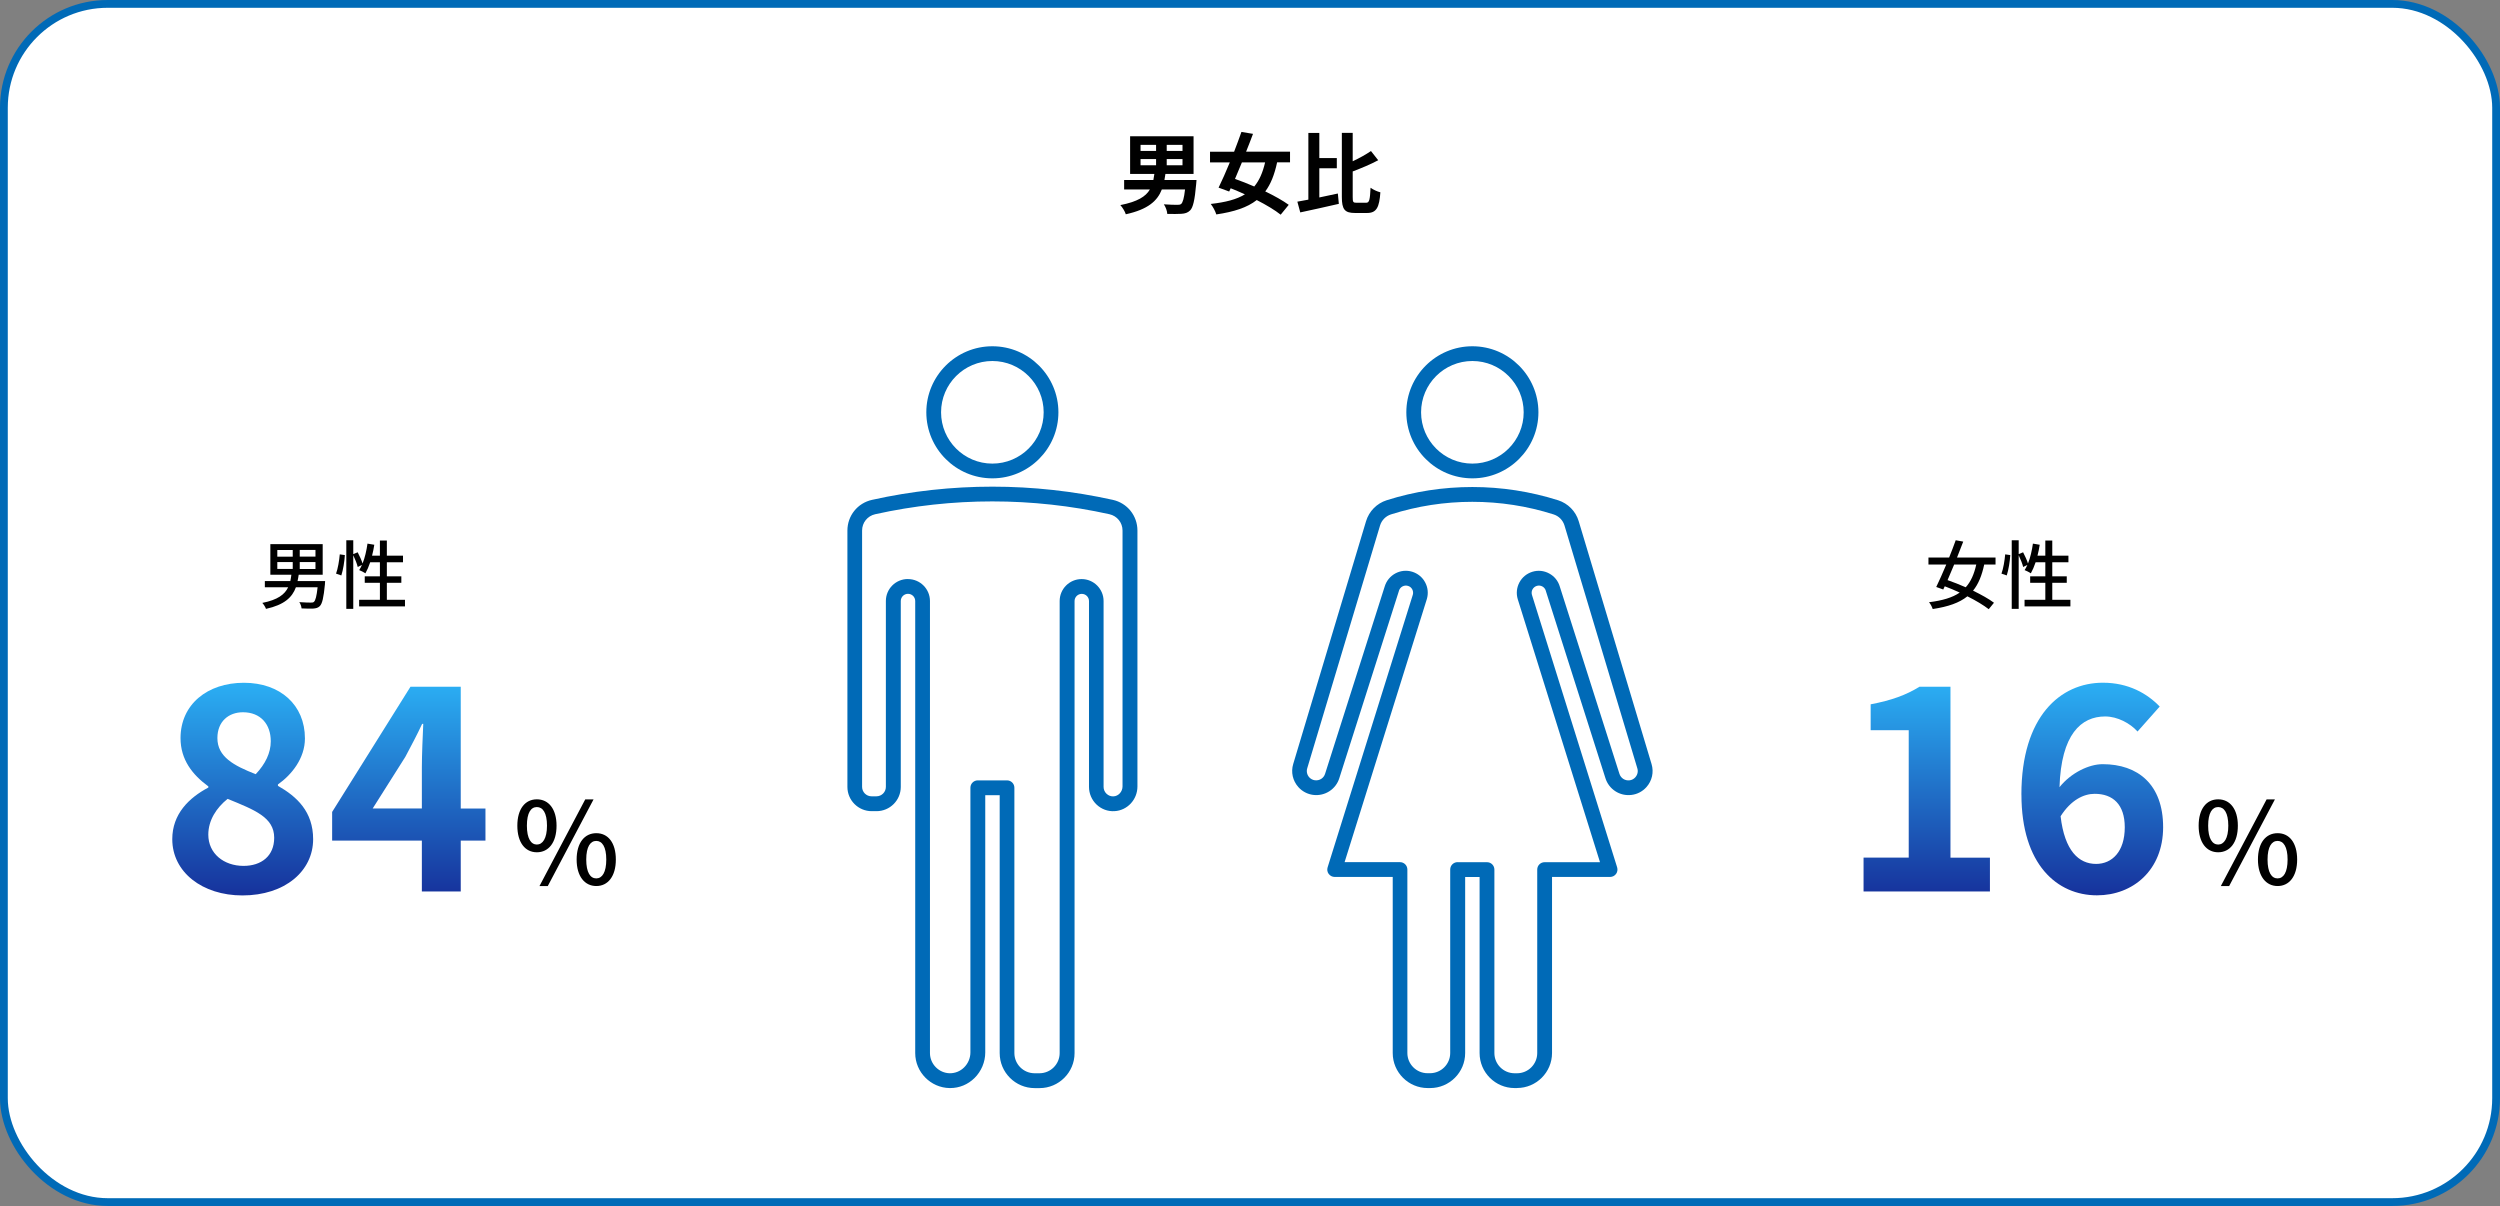
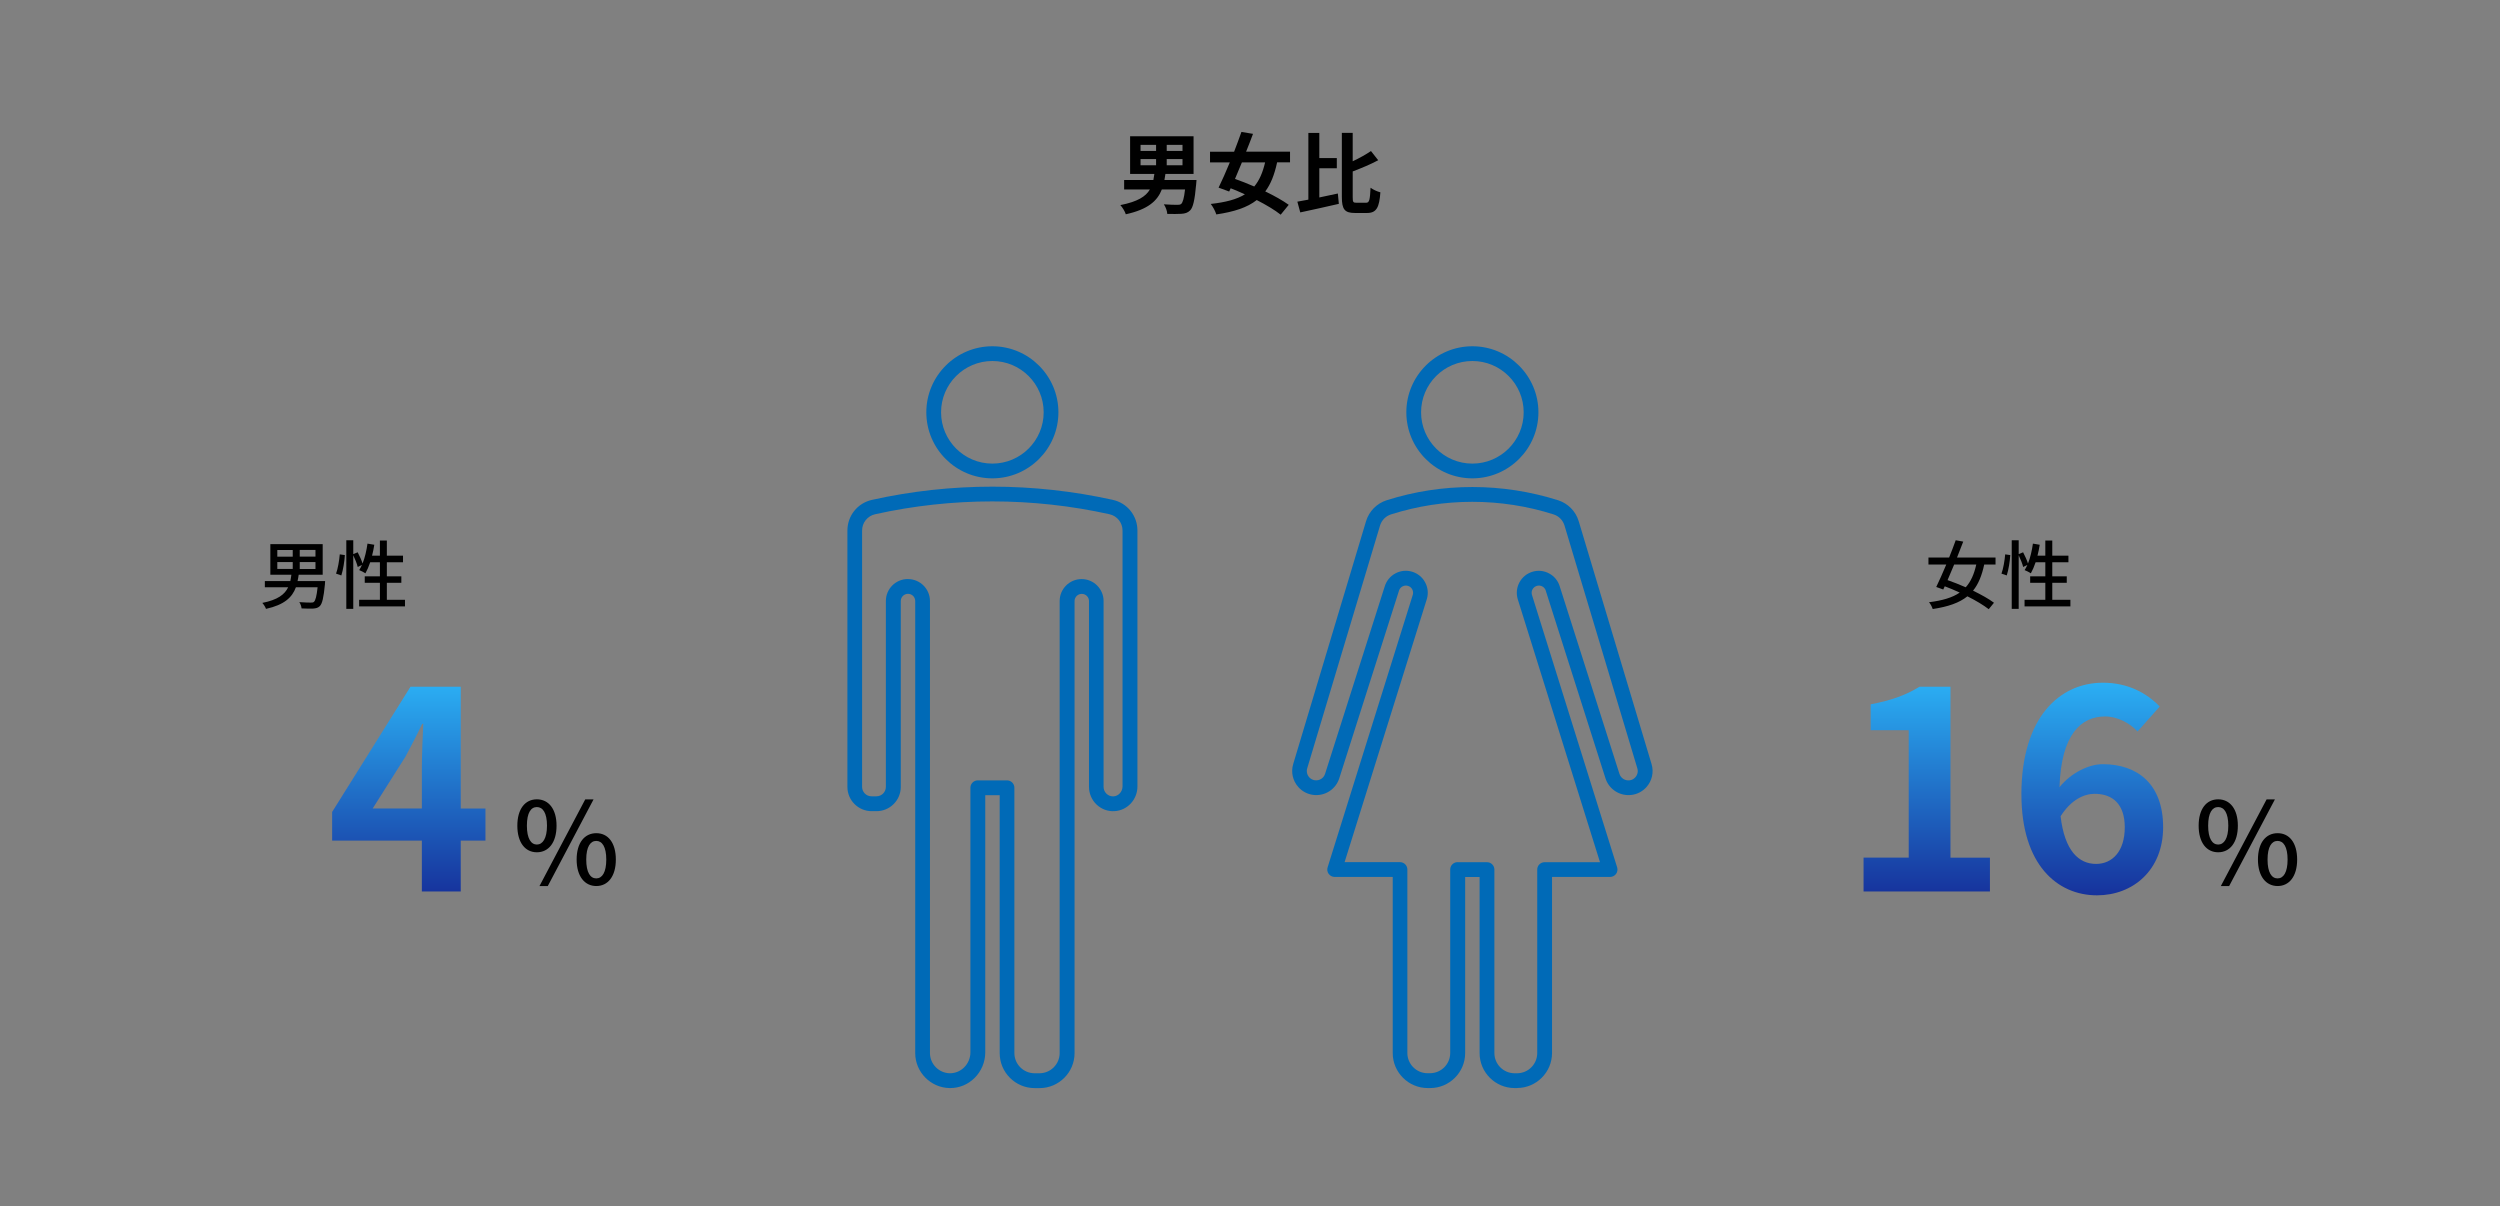
<svg xmlns="http://www.w3.org/2000/svg" xmlns:xlink="http://www.w3.org/1999/xlink" id="_レイヤー_2" data-name="レイヤー 2" viewBox="0 0 481.5 232.27">
  <rect x="0" y="0" width="481.5" height="232.27" fill="#808080" stroke="none" />
  <defs>
    <style>
      .cls-1 {
        fill: #fff;
        stroke: #006ab7;
        stroke-miterlimit: 10;
        stroke-width: 1.5px;
      }

      .cls-2 {
        fill: url(#_名称未設定グラデーション_4);
      }

      .cls-3 {
        fill: url(#_名称未設定グラデーション_4-3);
      }

      .cls-4 {
        fill: url(#_名称未設定グラデーション_4-2);
      }

      .cls-5 {
        fill: #006ab7;
      }
    </style>
    <linearGradient id="_名称未設定グラデーション_4" data-name="名称未設定グラデーション 4" x1="387.76" y1="131.49" x2="387.76" y2="172.46" gradientUnits="userSpaceOnUse">
      <stop offset="0" stop-color="#2baff4" />
      <stop offset="1" stop-color="#16329c" />
    </linearGradient>
    <linearGradient id="_名称未設定グラデーション_4-2" data-name="名称未設定グラデーション 4" x1="63.34" x2="63.34" xlink:href="#_名称未設定グラデーション_4" />
    <linearGradient id="_名称未設定グラデーション_4-3" data-name="名称未設定グラデーション 4" x1="63.34" x2="63.34" xlink:href="#_名称未設定グラデーション_4" />
  </defs>
  <g id="_アイコンとフォームフィールド" data-name="アイコンとフォームフィールド">
    <g>
-       <rect class="cls-1" x=".75" y=".75" width="480" height="230.77" rx="20" ry="20" />
      <g>
        <path d="M230.45,34.67s-.03.54-.07.82c-.27,3.09-.61,4.49-1.16,5.03-.48.48-.99.61-1.7.66-.59.05-1.63.03-2.7.02-.03-.58-.31-1.34-.66-1.85,1.05.08,2.12.1,2.58.1.36,0,.56-.02.75-.17.31-.26.56-1.1.75-2.79h-4.47c-.85,2.19-2.65,3.84-6.94,4.78-.15-.53-.65-1.33-1.05-1.77,3.31-.65,4.9-1.65,5.69-3.01h-4.96v-1.82h5.63c.07-.37.14-.76.19-1.17h-4.67v-7.26h12.22v7.26h-5.42c-.05.41-.12.78-.19,1.17h6.19ZM219.67,29.07h2.99v-1.17h-2.99v1.17ZM219.67,31.83h2.99v-1.19h-2.99v1.19ZM227.75,27.9h-3.04v1.17h3.04v-1.17ZM227.75,30.64h-3.04v1.19h3.04v-1.19Z" />
        <path d="M245.97,31.28c-.51,2.36-1.22,4.18-2.28,5.59,1.77.85,3.4,1.77,4.52,2.58l-1.55,1.9c-1.09-.87-2.75-1.87-4.61-2.82-1.83,1.44-4.35,2.26-7.79,2.77-.19-.65-.65-1.48-1.07-2.02,2.86-.32,4.98-.87,6.58-1.85-.92-.42-1.84-.82-2.74-1.17l-.29.63-2.04-.75c.65-1.33,1.41-3.04,2.16-4.86h-3.81v-2.06h4.64c.51-1.33,1-2.63,1.41-3.81l2.23.37c-.41,1.09-.85,2.26-1.33,3.43h8.46v2.06h-2.52ZM239.19,31.28c-.44,1.1-.9,2.18-1.33,3.18,1.16.41,2.43.9,3.71,1.46.97-1.16,1.63-2.67,2.09-4.64h-4.47Z" />
        <path d="M254.1,38.03c1.17-.24,2.4-.51,3.57-.76l.19,1.99c-2.57.59-5.34,1.21-7.43,1.65l-.56-2.07c.63-.1,1.34-.24,2.12-.39v-12.85h2.11v4.84h3.37v1.97h-3.37v5.63ZM263.12,39.05c.63,0,.73-.58.85-2.89.48.36,1.33.75,1.89.88-.2,2.87-.73,3.98-2.55,3.98h-2.35c-1.97,0-2.52-.68-2.52-3.09v-12.34h2.09v5.47c1.31-.61,2.58-1.33,3.52-1.97l1.39,1.77c-1.48.8-3.26,1.53-4.91,2.16v4.93c0,.97.08,1.1.73,1.1h1.85Z" />
      </g>
      <g>
        <path d="M62.59,112.46c-.26,2.68-.53,3.83-1.01,4.29-.33.32-.71.42-1.25.46-.46.03-1.34.01-2.25-.03-.03-.36-.2-.88-.43-1.21.91.07,1.83.09,2.19.09.3,0,.48-.01.62-.14.3-.26.52-1.07.71-2.81h-4.18c-.71,1.93-2.2,3.37-5.76,4.16-.12-.36-.45-.88-.71-1.15,2.98-.59,4.32-1.63,4.98-3.01h-4.49v-1.2h4.91c.09-.39.14-.81.2-1.22h-4.05v-5.89h10.08v5.89h-4.62c-.06.42-.13.84-.22,1.22h5.31l-.04.55ZM53.41,107.21h2.97v-1.28h-2.97v1.28ZM53.41,109.58h2.97v-1.33h-2.97v1.33ZM60.76,105.92h-3.03v1.28h3.03v-1.28ZM60.76,108.26h-3.03v1.33h3.03v-1.33Z" />
        <path d="M64.72,110.49c.36-.97.62-2.55.72-3.72l.98.14c-.07,1.18-.33,2.85-.68,3.92l-1.02-.35ZM78,115.52v1.27h-8.83v-1.27h4v-3.27h-2.92v-1.25h2.92v-2.71h-1.87c-.27.81-.59,1.54-.92,2.13-.27-.19-.86-.49-1.2-.62.19-.29.37-.62.53-.99l-.81.39c-.13-.58-.5-1.5-.86-2.26v10.33h-1.34v-13.21h1.34v2.66l.85-.35c.36.68.76,1.56.94,2.16.45-1.12.76-2.48.95-3.83l1.31.22c-.1.72-.26,1.43-.43,2.1h1.51v-2.91h1.34v2.91h3.11v1.27h-3.11v2.71h2.79v1.25h-2.79v3.27h3.49Z" />
      </g>
      <g>
        <path d="M382.16,108.73c-.46,2.13-1.12,3.77-2.15,5.03,1.58.78,3.04,1.58,4.03,2.33l-1.01,1.24c-.98-.76-2.46-1.66-4.11-2.48-1.55,1.25-3.69,2-6.68,2.45-.13-.42-.42-.97-.71-1.31,2.61-.33,4.51-.89,5.91-1.86-.96-.45-1.94-.86-2.88-1.21l-.29.62-1.35-.49c.56-1.15,1.25-2.71,1.93-4.32h-3.43v-1.35h3.98c.46-1.15.91-2.3,1.27-3.33l1.45.26c-.36.95-.78,2-1.2,3.07h7.42v1.35h-2.19ZM376.37,108.73c-.43,1.04-.86,2.06-1.27,3,1.11.39,2.32.86,3.5,1.38.98-1.08,1.61-2.51,2.03-4.38h-4.26Z" />
        <path d="M385.48,110.49c.36-.97.62-2.55.72-3.72l.98.14c-.07,1.18-.33,2.85-.68,3.92l-1.02-.35ZM398.76,115.52v1.27h-8.83v-1.27h4v-3.27h-2.92v-1.25h2.92v-2.71h-1.87c-.27.81-.59,1.54-.92,2.13-.27-.19-.86-.49-1.2-.62.19-.29.37-.62.53-.99l-.81.39c-.13-.58-.5-1.5-.86-2.26v10.33h-1.34v-13.21h1.34v2.66l.85-.35c.36.68.76,1.56.94,2.16.45-1.12.76-2.48.95-3.83l1.31.22c-.1.72-.26,1.43-.43,2.1h1.51v-2.91h1.34v2.91h3.11v1.27h-3.11v2.71h2.79v1.25h-2.79v3.27h3.49Z" />
      </g>
      <g>
        <path d="M423.46,159.03c0-3.24,1.51-5.08,3.76-5.08s3.79,1.84,3.79,5.08-1.53,5.12-3.79,5.12-3.76-1.88-3.76-5.12ZM429.17,159.03c0-2.49-.81-3.59-1.95-3.59s-1.93,1.09-1.93,3.59.81,3.63,1.93,3.63,1.95-1.16,1.95-3.63ZM436.55,153.96h1.6l-8.82,16.7h-1.6l8.82-16.7ZM434.88,165.55c0-3.24,1.53-5.08,3.79-5.08s3.76,1.84,3.76,5.08-1.53,5.1-3.76,5.1-3.79-1.86-3.79-5.1ZM440.59,165.55c0-2.49-.81-3.59-1.93-3.59s-1.93,1.09-1.93,3.59.79,3.63,1.93,3.63,1.93-1.16,1.93-3.63Z" />
        <g>
          <path class="cls-2" d="M358.92,165.18h8.7v-24.55h-7.33v-4.98c4.05-.77,6.84-1.8,9.41-3.39h5.96v32.92h7.6v6.51h-24.34v-6.51Z" />
          <path class="cls-2" d="M389.32,153.04c0-15.04,7.49-21.55,15.7-21.55,4.92,0,8.53,2.08,10.94,4.59l-4.27,4.81c-1.42-1.59-3.88-2.9-6.23-2.9-4.65,0-8.48,3.45-8.8,13.62,2.24-2.79,5.69-4.43,8.31-4.43,6.78,0,11.65,3.88,11.65,12.14s-5.8,13.12-12.74,13.12c-7.66,0-14.55-5.91-14.55-19.41ZM396.87,157.2c.77,6.67,3.5,9.19,6.84,9.19,3.06,0,5.52-2.35,5.52-7.05,0-4.43-2.3-6.45-5.8-6.45-2.08,0-4.54,1.15-6.56,4.32Z" />
        </g>
      </g>
      <g>
        <path d="M99.64,159.03c0-3.24,1.51-5.08,3.76-5.08s3.79,1.84,3.79,5.08-1.53,5.12-3.79,5.12-3.76-1.88-3.76-5.12ZM105.35,159.03c0-2.49-.81-3.59-1.95-3.59s-1.92,1.09-1.92,3.59.81,3.63,1.92,3.63,1.95-1.16,1.95-3.63ZM112.72,153.96h1.6l-8.82,16.7h-1.6l8.82-16.7ZM111.06,165.55c0-3.24,1.53-5.08,3.79-5.08s3.76,1.84,3.76,5.08-1.53,5.1-3.76,5.1-3.79-1.86-3.79-5.1ZM116.77,165.55c0-2.49-.81-3.59-1.93-3.59s-1.93,1.09-1.93,3.59.79,3.63,1.93,3.63,1.93-1.16,1.93-3.63Z" />
        <g>
-           <path class="cls-4" d="M33.18,161.63c0-4.87,3.23-7.98,6.95-9.95v-.22c-3.06-2.24-5.36-5.14-5.36-9.3,0-6.51,5.2-10.66,12.2-10.66s11.76,4.27,11.76,10.72c0,3.88-2.62,7.05-5.2,8.86v.27c3.66,2.08,6.78,4.98,6.78,10.28,0,6.12-5.41,10.83-13.62,10.83-7.71,0-13.51-4.48-13.51-10.83ZM52.81,161.35c0-3.94-3.77-5.36-8.97-7.49-2.13,1.7-3.72,4.1-3.72,6.89,0,3.66,3.01,6.02,6.78,6.02,3.45,0,5.91-1.91,5.91-5.41ZM52.15,142.76c0-3.28-1.97-5.58-5.36-5.58-2.73,0-4.92,1.75-4.92,4.98,0,3.61,3.17,5.3,7.38,6.95,1.86-1.97,2.9-4.1,2.9-6.34Z" />
          <path class="cls-3" d="M81.25,161.9h-17.28v-5.52l15.09-24.12h9.68v23.46h4.76v6.18h-4.76v9.79h-7.49v-9.79ZM81.25,155.72v-7.88c0-2.35.16-6.07.27-8.42h-.22c-.98,2.13-2.08,4.16-3.23,6.34l-6.29,9.95h9.46Z" />
        </g>
      </g>
      <g>
        <path class="cls-5" d="M183,209.56s-.07,0-.11,0c-3.65-.06-6.62-3.08-6.62-6.74v-87.06c0-.77-.62-1.39-1.39-1.39s-1.39.62-1.39,1.39v35.8c0,2.57-2.09,4.67-4.67,4.67h-.94c-2.57,0-4.67-2.09-4.67-4.67v-49.37c0-2.86,1.95-5.3,4.75-5.92,7.6-1.69,15.39-2.54,23.18-2.54s15.58.86,23.18,2.54c2.8.62,4.75,3.05,4.75,5.92v49.28c0,2.54-1.95,4.63-4.43,4.76-1.29.07-2.51-.39-3.45-1.28-.92-.88-1.45-2.11-1.45-3.38v-35.8c0-.77-.62-1.39-1.39-1.39s-1.39.62-1.39,1.39v87.06c0,3.71-3.02,6.74-6.74,6.74h-.94c-3.71,0-6.74-3.02-6.74-6.74v-49.67h-2.78v49.55c0,1.83-.76,3.63-2.07,4.92-1.27,1.25-2.92,1.93-4.67,1.93ZM174.87,111.53c2.34,0,4.24,1.9,4.24,4.23v87.06c0,2.11,1.72,3.86,3.83,3.89,1.02,0,1.99-.38,2.74-1.12.78-.76,1.22-1.82,1.22-2.9v-50.97c0-.79.64-1.42,1.42-1.42h5.63c.79,0,1.42.64,1.42,1.42v51.1c0,2.15,1.75,3.89,3.89,3.89h.94c2.15,0,3.89-1.75,3.89-3.89v-87.06c0-2.34,1.9-4.23,4.23-4.23s4.23,1.9,4.23,4.23v35.8c0,.5.2.97.57,1.32.37.35.84.53,1.35.5.95-.05,1.73-.91,1.73-1.92v-49.28c0-1.52-1.04-2.81-2.52-3.14-7.39-1.64-14.99-2.47-22.56-2.47s-15.17.83-22.56,2.47c-1.48.33-2.52,1.62-2.52,3.14v49.37c0,1.01.82,1.82,1.82,1.82h.94c1.01,0,1.82-.82,1.82-1.82v-35.8c0-2.34,1.9-4.23,4.23-4.23Z" />
        <path class="cls-5" d="M191.13,92.13c-7.02,0-12.72-5.71-12.72-12.72s5.71-12.72,12.72-12.72,12.72,5.71,12.72,12.72-5.71,12.72-12.72,12.72ZM191.13,69.53c-5.45,0-9.88,4.43-9.88,9.88s4.43,9.88,9.88,9.88,9.88-4.43,9.88-9.88-4.43-9.88-9.88-9.88Z" />
      </g>
      <g>
        <path class="cls-5" d="M292.18,209.56h-.47c-3.71,0-6.74-3.02-6.74-6.74v-33.91h-2.78v33.91c0,3.71-3.02,6.74-6.74,6.74h-.47c-3.71,0-6.74-3.02-6.74-6.74v-33.92h-11.18c-.45,0-.88-.22-1.15-.58-.27-.36-.35-.83-.21-1.27l16.41-52.5c.1-.34.06-.72-.11-1.04-.18-.33-.47-.57-.83-.67-.73-.22-1.51.2-1.73.93,0,0,0,.02,0,.02l-11.48,36.06c-.65,2.15-2.77,3.53-5.03,3.25-1.1-.14-2.12-.67-2.86-1.5-1.09-1.22-1.47-2.88-1-4.44l14.03-46.77c.58-1.92,2.06-3.43,3.97-4.04,5.35-1.7,10.9-2.55,16.51-2.55s11.16.86,16.51,2.55c1.91.61,3.4,2.12,3.97,4.04l14.03,46.77c.47,1.56.1,3.22-.99,4.44-.74.83-1.76,1.37-2.86,1.5-2.27.29-4.39-1.09-5.05-3.27l-11.47-36.04s0-.02,0-.02c-.22-.74-1-1.15-1.73-.93-.36.11-.65.35-.83.67-.18.33-.21.7-.11,1.06l16.41,52.48c.13.43.06.9-.21,1.27-.27.36-.69.58-1.15.58h-11.18v33.91c0,3.71-3.02,6.74-6.74,6.74ZM280.77,166.06h5.63c.79,0,1.42.64,1.42,1.42v35.34c0,2.15,1.75,3.89,3.89,3.89h.47c2.15,0,3.89-1.75,3.89-3.89v-35.34c0-.79.64-1.42,1.42-1.42h10.67l-15.84-50.65c-.33-1.1-.21-2.24.32-3.24.54-1,1.43-1.72,2.51-2.05,1.08-.33,2.23-.21,3.22.33.99.53,1.72,1.42,2.04,2.5l11.48,36.05c.27.88,1.08,1.4,1.98,1.29.41-.05.81-.26,1.09-.58.43-.49.58-1.12.39-1.73l-14.03-46.77c-.31-1.02-1.09-1.82-2.11-2.14-5.07-1.61-10.33-2.42-15.65-2.42s-10.58.81-15.65,2.42c-1.01.32-1.8,1.12-2.11,2.14l-14.03,46.77c-.18.61-.04,1.25.39,1.73.28.31.68.52,1.09.57.9.11,1.71-.41,1.97-1.27l11.48-36.07c.68-2.23,3.04-3.5,5.27-2.83,1.08.33,1.98,1.05,2.51,2.05.54,1,.65,2.14.33,3.22l-15.84,50.67h10.67c.79,0,1.42.64,1.42,1.42v35.34c0,2.15,1.75,3.89,3.89,3.89h.47c2.15,0,3.89-1.75,3.89-3.89v-35.34c0-.79.64-1.42,1.42-1.42Z" />
        <path class="cls-5" d="M283.58,92.13c-7.02,0-12.72-5.71-12.72-12.72s5.71-12.72,12.72-12.72,12.72,5.71,12.72,12.72-5.71,12.72-12.72,12.72ZM283.58,69.53c-5.45,0-9.88,4.43-9.88,9.88s4.43,9.88,9.88,9.88,9.88-4.43,9.88-9.88-4.43-9.88-9.88-9.88Z" />
      </g>
    </g>
  </g>
</svg>